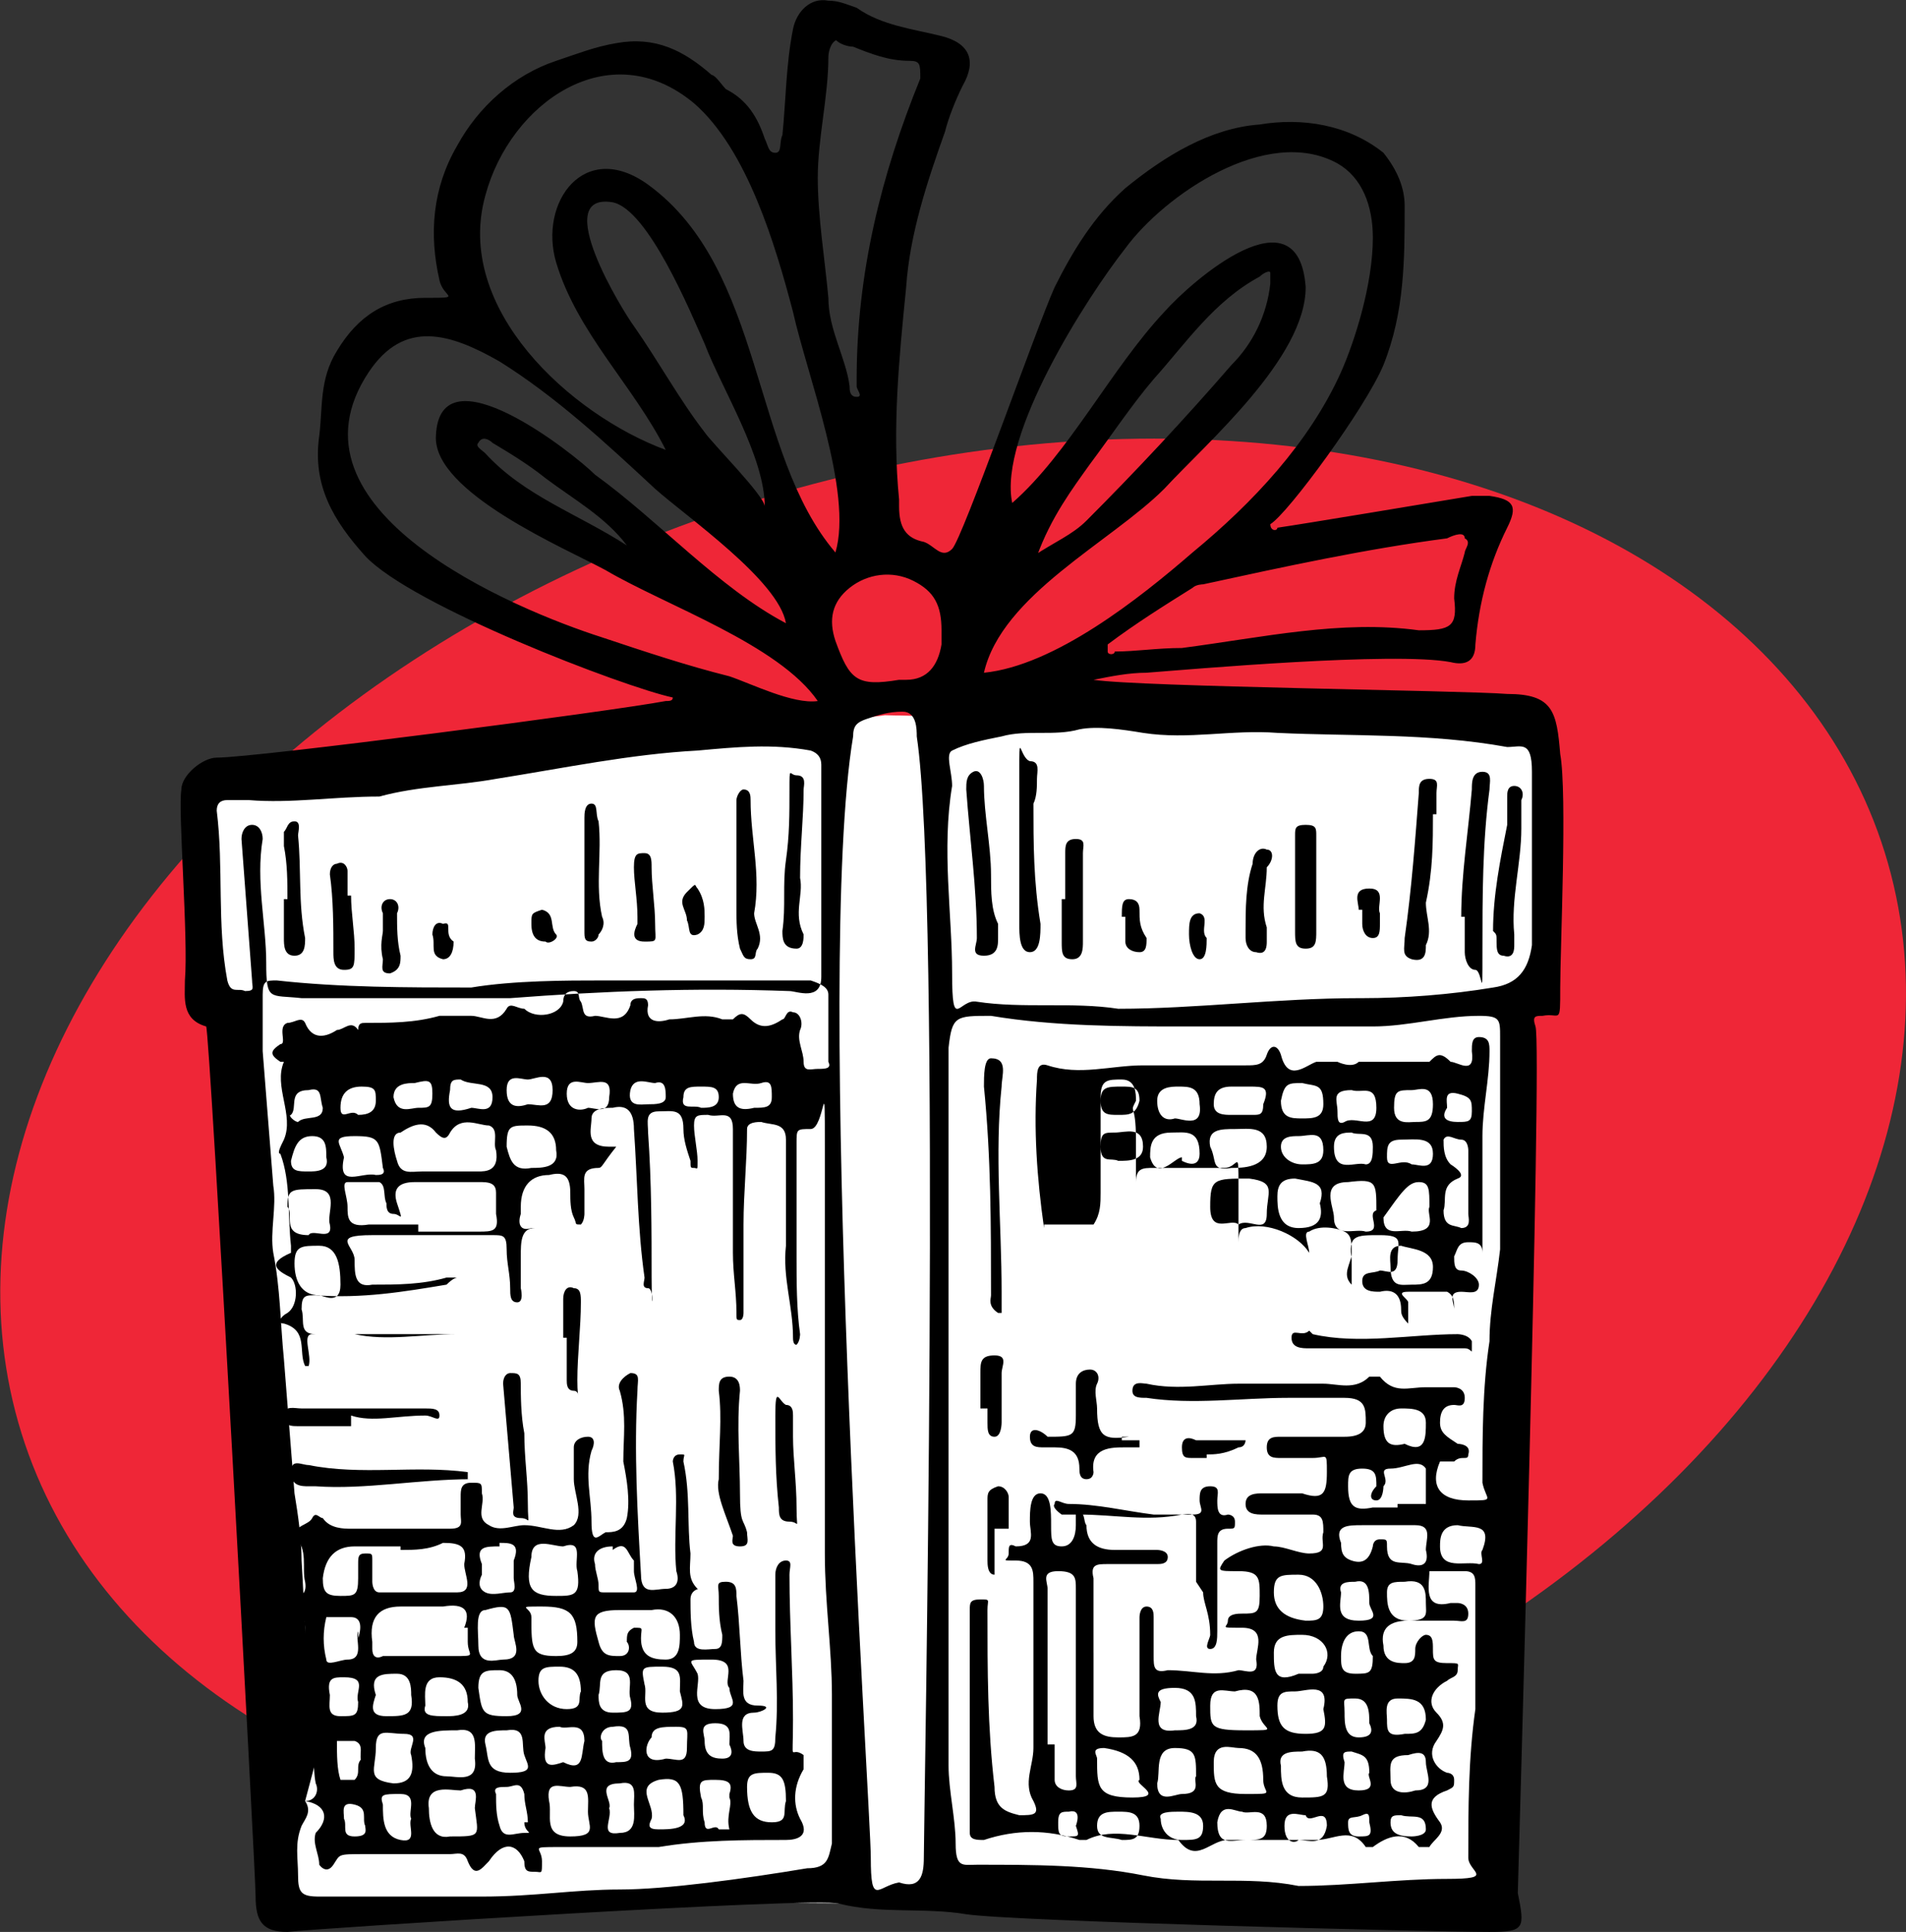
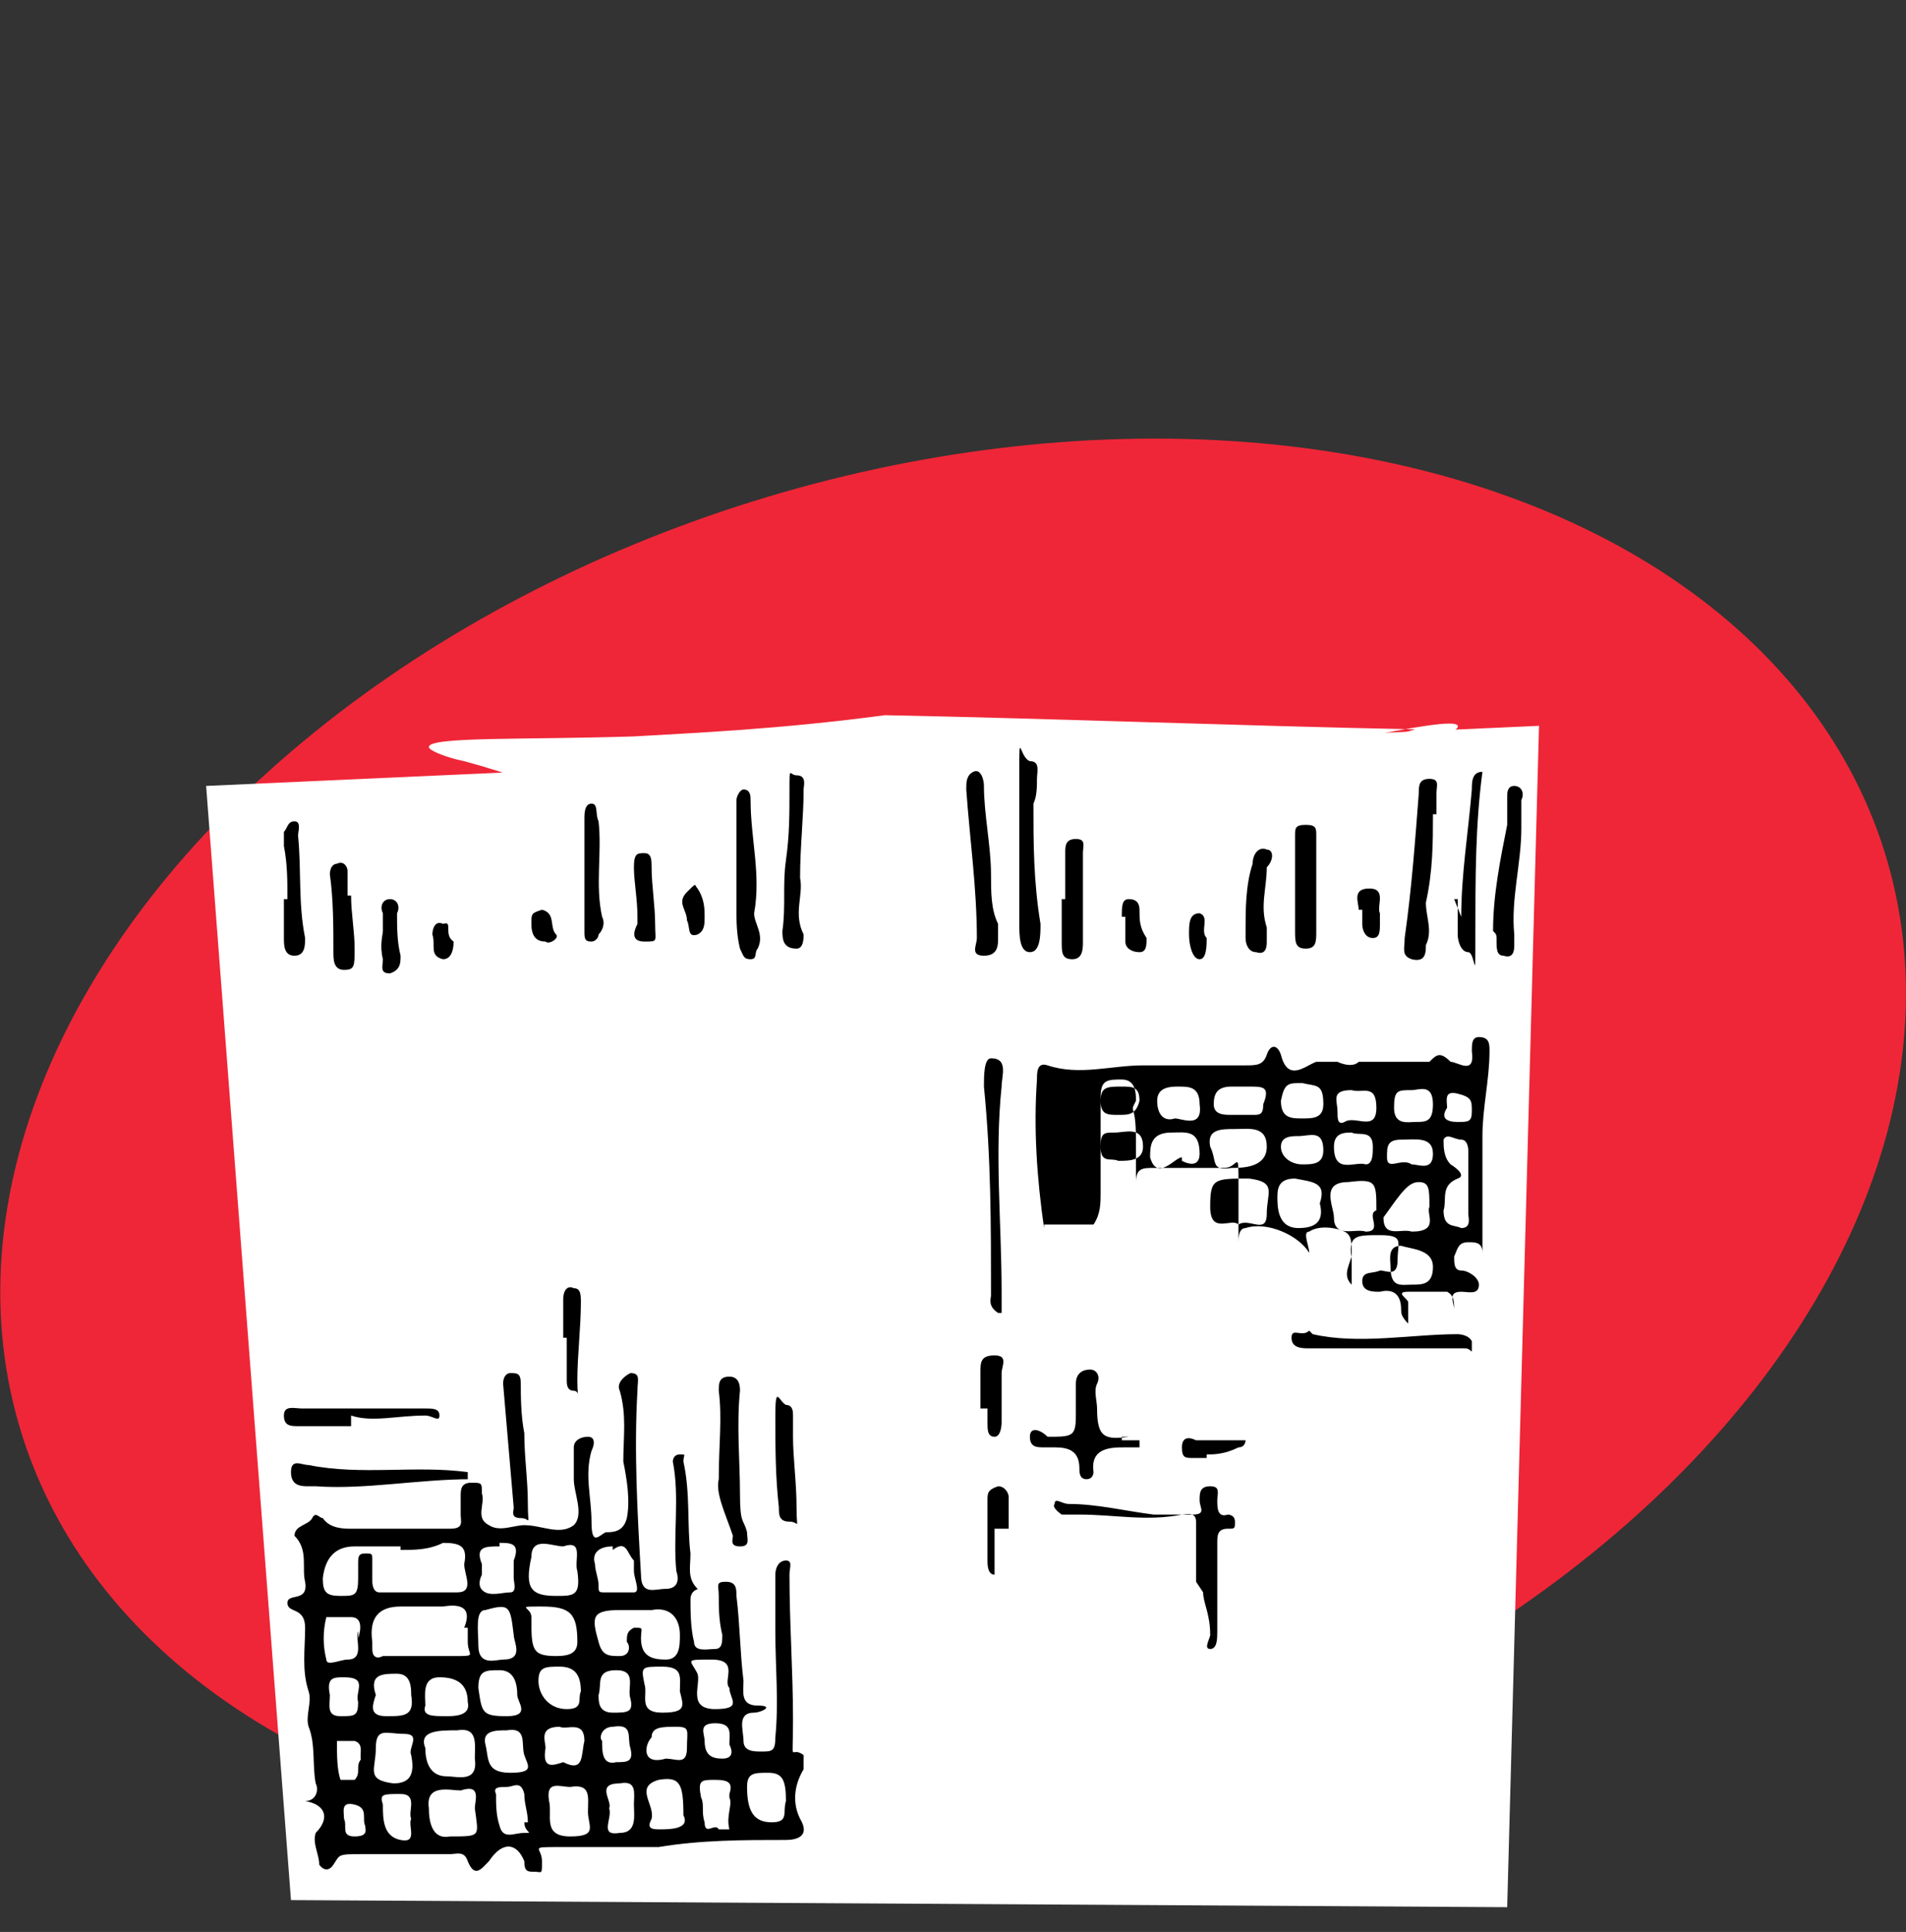
<svg xmlns="http://www.w3.org/2000/svg" id="Layer_1" data-name="Layer 1" viewBox="0 0 53.91 54.62">
  <rect x="0" y="0" width="53.91" height="54.62" fill="#333333" stroke="none" />
  <defs>
    <style>
      .cls-1 {
        fill: #fff;
      }

      .cls-2 {
        fill: #ef2637;
      }
    </style>
  </defs>
  <ellipse class="cls-2" cx="26.96" cy="32.31" rx="27.6" ry="19" transform="translate(-8.39 9.48) rotate(-17.3)" />
  <polygon class="cls-1" points="42.63 53.92 8.23 53.72 5.83 22.22 43.53 20.52 42.63 53.92" />
  <path class="cls-1" d="M32.23,22.92c1.7.1,4.2-.1,7.1-1.3,1-.4,2-1,1.9-1.1-.2-.7-19,4.7-23.3,2.9-.7-.3-2.2-1.2-4.8-1.9-.5-.1-1-.3-1-.4,0-.3,2.7-.2,5.8-.3,1.7-.1,4.1-.2,7.1-.6,5,.1,10,.3,15,.4" />
  <g>
-     <path d="M19.03,19.72c-1.4-.3-7.4-2.6-8.7-4-.9-1-1.5-2-1.3-3.4.1-.8,0-1.6.5-2.4.6-1,1.4-1.5,2.5-1.5s.5,0,.4-.5c-.3-1.3-.2-2.6.5-3.8.6-1.1,1.6-2,2.8-2.4.6-.2,1.1-.4,1.7-.5,1.1-.2,1.9.2,2.7.9.1,0,.3.3.4.4.6.3.9.8,1.1,1.4.1.2.1.4.3.4s.1-.3.2-.5c.1-1,.1-2,.3-3,.1-.5.5-.9,1-.8.3,0,.5.1.8.2.7.5,1.6.6,2.4.8.8.2,1,.7.6,1.4-.2.4-.4.9-.5,1.3-.5,1.4-1,2.9-1.1,4.4-.2,2-.4,4-.2,6v.2c0,.6.2.9.7,1,.3.1.5.5.8.2s2.4-6.3,2.9-7.4c.5-1,1.1-2,2-2.8,1.1-.9,2.4-1.7,3.8-1.8,1.2-.2,2.5,0,3.5.8.4.5.6,1,.6,1.5,0,1.5,0,3-.6,4.5-.5,1.2-2.7,4.2-3.2,4.5h0c0,.2.2.2.2.1.7-.1,4.3-.7,5.5-.9h.5c.7.1.8.3.5.9-.5,1-.8,2.1-.9,3.3,0,.5-.3.6-.7.5-1.6-.3-7.3.2-8.6.3-.5,0-1,.1-1.5.2,1.3.2,10.5.3,11.7.4,1.3,0,1.4.5,1.5,1.7.2,1.1,0,5.5,0,6.6s0,.7-.5.8c-.2,0-.3,0-.2.3.2.5-.5,24.4-.5,24.5.2,1,.2,1.1-.8,1.1-1.6,0-13.5-.3-14.8-.5-1.2-.2-2.4,0-3.6-.3-.6-.2-14.8.7-15.6.8-.7,0-.9-.3-.9-1s-1.3-24.6-1.4-24.6c-.7-.2-.6-.8-.6-1.3.1-1.2-.2-4.8-.1-5.4,0-.4.6-.9,1-.9,1.1,0,11.1-1.3,12.7-1.6.1,0,.2,0,.2-.1ZM8.63,50.92h0c.2.3,0,.5-.1.7-.2.5-.1.9-.1,1.4s.1.6.6.6h4.6c1.5,0,2.6-.2,3.9-.2s3.5-.3,5.3-.6c.6,0,.6-.3.7-.7v-4.2c0-1.3-.2-2.6-.2-4v-11.5c0-2.4,0-.5-.4-.5s-.4,0-.4.4v3.2c0,.7,0,1.5.1,2.2,0,0,0,.2-.1.3-.07,0-.1-.07-.1-.2,0-.9-.3-1.7-.2-2.6v-3c0-.5-.4-.4-.7-.5-.1,0-.4,0-.4.2,0,.9-.1,1.8-.1,2.7v2.5s0,.2-.1.2-.1,0-.1-.2c0-.6-.1-1.1-.1-1.7v-3.5c0-.6-.4-.3-.7-.4-.3,0-.4,0-.4.3s.1.7.1,1,0,.2-.1.2-.1,0-.1-.2c-.1-.3-.2-.6-.2-.9,0-.6-.3-.5-.7-.5s-.3.3-.3.6c.1,1.4.1,2.8.1,4.1s.1.3-.1.3-.1-.2-.1-.3c-.2-1.4-.2-2.8-.3-4.2,0-.5-.2-.7-.6-.6-.2,0-.6,0-.6.3s-.2.8.5.8.1,0,.2,0c-.4.5-.4.6-.5.6-.5,0-.4.3-.4.6v.7s0,.2-.1.3c-.2,0-.1,0-.2-.2s-.1-.5-.1-.7c0-.5-.2-.6-.6-.5-.5,0-.8.3-.8.9v.2c-.1.3,0,.5.3.4h.2-.1c-.4,0-.4.4-.4.8v.9s.1.4-.1.4-.2-.2-.2-.4c0-.4-.1-.7-.1-1.1s-.1-.4-.4-.4h-3.4c-1.2,0-.5.3-.5.7s0,.8.5.7c.7,0,1.4,0,2.1-.2h.3s-.1,0-.3.2c-1.2.2-2.4.4-3.7.3-.3,0-.4,0-.4.4.1.3-.1.7.4.7h4.2-.2c-1,0-2,.2-2.9,0h-1.2c-.3,0,0,.6-.1.9h-.1c-.2-.4.1-1-.6-1.2-.2,0-.1-.2.1-.3.3-.2.3-.8.1-1-.4-.2-.7-.4,0-.7v-.2c-.1-.9,0-1.8-.3-2.6-.1,0,0-.2.1-.4.3-.7-.3-1.5,0-2.2h-.1c-.3-.2-.3-.3,0-.5.2,0-.1-.5.2-.6.2,0,.4-.2.5,0,.2.5.6.4.9.2.2,0,.4-.3.6,0,0-.2.1-.2.2-.2.7,0,1.4,0,2.1-.2h.9c.3,0,.7.3,1-.2.1-.2.3,0,.5,0,.3.3,1,.2,1.1-.2,0-.2.1-.3.3-.3s.1.2.2.3c.1.2,0,.5.4.4.3,0,.8.3,1-.3,0-.2.2-.2.3-.2s.2,0,.2.2c-.1.5.3.5.6.4.5,0,1-.2,1.5,0h.3c.2-.2.3-.2.5,0,.3.3.6.2.9,0,.1,0,.1-.3.3-.2.2,0,.3.3.2.5-.1.3.1.6.1.9s.2.2.4.2.4,0,.3-.2v-1.9c0-.2-.2-.3-.5-.4h-5.9c-1,0-2.5,0-3.7.2-1.8,0-3.7,0-5.5-.2-.3,0-.4,0-.4.4v1.6c.1,1.3.2,2.5.3,3.8.1.6-.1,1.3,0,1.9.2,1,.2,2,.3,3,.1,1.3.2,2.5.3,3.8.1.6.2,1.3.2,1.9.1,1.6.1,3.1.5,4.7.1,0,.2.3,0,.6l-.4,1.5h0ZM30.93,46.72h0v1.8c0,.5.3.6.7.6s.7,0,.6-.6v-2.8s0-.3.2-.3.2.2.2.3v1.1c0,.3,0,.5.4.4.7,0,1.3.2,2,0,.2,0,.6.2.5-.3,0-.3.3-.9-.4-.9s-.4,0-.4-.2.3-.2.4-.2c.4,0,.5,0,.5-.5s0-.7-.6-.7-.6,0-.4-.3c.4-.3,1-.5,1.4-.4.3,0,.7.2,1,.2.6,0,.3-.3.4-.6,0-.3,0-.5-.3-.5h-1.4c-.2,0-.5,0-.5-.3s.3-.3.5-.3h1.1c.6.2.7,0,.7-.6s0-.4-.4-.4h-.9c-.2,0-.4,0-.4-.3s.2-.3.4-.3h1.8c.4,0,.6-.13.6-.4,0-.4,0-.7-.6-.7h-1.6c-1.3,0-2.7.2-4,0-.2,0-.4,0-.4-.2,0-.3.3-.2.4-.2.9.2,1.8,0,2.6,0h2.4c.4,0,.9.2,1.3-.2h.3c.4.5.8.3,1.3.3h.8s.3,0,.3.3-.2.2-.3.2c-.3,0-.4.2-.4.5s.2.4.5.6c0,0,.4,0,.3.3,0,.2-.2,0-.4.2h-.4c-.3.7,0,1.1.8,1.1s.5,0,.4-.5c0-1.3,0-2.7.2-4,0-.9.2-1.7.3-2.6v-6c0-.5,0-.6-.6-.6-1,0-2,.3-3,.3h-5.3c-1.8,0-3.7,0-5.5-.3-1,0-1.1,0-1.2.9v20.3c0,.7.2,1.5.2,2.2s.2.6.6.6c1.6,0,3.2,0,4.7.3s2.9,0,4.4.3c1.4,0,2.8-.2,4.2-.2s.6-.2.6-.6c0-1.4,0-2.8.2-4.2v-3.5c0-.2,0-.4-.3-.4h-1c0,.4-.2,1.1.6.9h.2s.3,0,.3.3-.2.2-.4.2h-1.3c-.5,0-.8.2-.7.7,0,.5.4.5.6.5.3,0,.3-.2.3-.4s.2-.4.3-.4c.2,0,.2.2.2.4,0,.3,0,.4.4.4s.3,0,.3.2-.2.2-.3.3c-.4.2-.6.6-.3.9.3.3.2.5,0,.8-.3.4,0,.8.3.9,0,0,.2,0,.2.2s0,.2-.2.3c-.6.2-.5.5-.2.9.2.3-.2.5-.3.7h-.3c-.4-.5-.9-.3-1.3,0h-.2c-.4-.6-.9-.2-1.4-.2h-2.5c-.5,0-.9.7-1.4,0-.9,0-1.8-.4-2.6,0h-.2c-.9-.3-1.8-.3-2.7,0-.2,0-.4,0-.4-.2v-6.3c0-.2,0-.3.3-.3s.2,0,.2.3c0,1.7,0,3.3.2,5,0,.6.3.7.7.8.4,0,.6,0,.4-.4-.3-.5,0-1,0-1.5v-4.7c0-.3,0-.6-.5-.6s-.2,0-.2-.2,0-.3.2-.2c.6,0,.4-.4.4-.7s0-.8.3-.8.3.5.3.9,0,.6.3.6.4-.3.4-.6v-.4c.3,0,.2.3.3.4,0,.5.3.7.8.7h1.2s.3,0,.3.2-.2.2-.3.2h-1.4c-.3,0-.5,0-.4.4v2.1h0ZM38.53,28.22c1.2,0,2.5-.1,3.7-.3.7-.1,1-.5,1.1-1.2v-4.9c0-.9-.3-.7-.7-.7-2.2-.4-4.4-.3-6.5-.4-1.3-.1-2.5.2-3.8,0-.6-.1-1.3-.2-1.8-.1-.7.2-1.5,0-2.2.2-.5.1-1,.2-1.4.4-.2.1,0,.6,0,1h0c-.3,1.8,0,3.6,0,5.3s.2.7.7.8c1.3.2,2.7,0,4,.2,2.2,0,4.5-.3,6.8-.3h.1ZM7.13,22.62h-.7c-.2,0-.3.1-.3.3.2,1.6,0,3.2.3,4.8.1.4.3.2.5.3.3,0,.2-.1.2-.3-.1-1.3-.2-2.7-.3-4,0-.2.1-.4.3-.4s.3.2.3.4c-.2,1.2.1,2.4.1,3.5s.1.9,1,1h5.9c2.6-.2,5.2-.3,7.9-.2.2,0,.9.3.9-.4v-6c0-.2-.1-.33-.3-.4-1.1-.2-2.1-.1-3.2,0-1.9.1-3.8.5-5.7.8-1.1.2-2.2.2-3.3.5-1.3,0-2.5.2-3.7.1,0,0,.1,0,.1,0ZM25.43,53.22c.6.2.7-.2.7-.7,0-1.1.5-27.1-.2-31.7,0-.2,0-.7-.4-.7s-.7.1-1,.2-.4.2-.4.5c-1.1,6.6.5,30.3.5,31.7s.2.8.8.7ZM38.83,6.72c0-.9-.3-1.7-1-2.1-2-1.1-4.9.9-6,2.4-1.1,1.4-3.6,5.3-3.2,7.2,1.6-1.4,2.8-3.8,4.3-5.4.8-.9,3.8-3.5,4-.7,0,2-2.8,4.4-4,5.7-1.5,1.5-4.6,3-5.1,5.2,2-.2,4.4-2.1,5.9-3.4,1.7-1.4,3.3-3.1,4.2-5.1.4-.9.9-2.5.9-3.8ZM18.83,12.72h0c-.9-1.8-2.5-3.3-3.1-5.3-.5-1.7.8-3.5,2.6-2.2,3.3,2.4,2.9,7.6,5.3,10.4.5-1.7-.8-5-1.2-6.8-.5-1.9-1.3-4.6-2.8-5.9-2.4-2-5.2,0-5.9,2.6-.9,3.2,2.4,6.2,5.1,7.2ZM23.13,19.82c-1.1-1.6-4.3-2.7-6-3.7-1.1-.6-4.9-2.2-4.8-3.8.1-2.5,3.9.5,4.5,1.1,1.8,1.3,3.5,3.2,5.4,4.2-.2-1.2-2.8-3-3.7-3.8-1.4-1.3-2.8-2.6-4.4-3.6-1.4-.8-2.7-1.2-3.7.3-2.6,3.9,4.1,6.7,6.6,7.5,1.2.4,2.4.8,3.6,1.1.6.2,1.8.8,2.5.7ZM40.13,17.82c.9,0,1.1-.1,1-.9,0-.5.2-.9.3-1.3,0-.1.2-.3,0-.4,0-.2-.3-.1-.5,0-2.3.3-4.6.8-6.9,1.3,0,0-.2,0-.3.1-.8.5-1.6,1-2.4,1.6v.2c0,.1.2.1.2,0,.6,0,1.2-.1,1.9-.1,2.3-.3,4.5-.8,6.7-.5ZM23.73,1.12c-.2,0-.3.3-.3.5,0,1.1-.3,2.3-.3,3.4s.2,2.3.3,3.4c0,.9.5,1.7.6,2.5,0,.1,0,.3.2.3s0-.2,0-.3v-.2c0-3,.7-5.8,1.8-8.5,0-.4,0-.5-.3-.5-.6,0-1.1-.2-1.6-.4,0,0-.3,0-.5-.2h.1ZM21.63,14.32c0-1.4-1.2-3.3-1.7-4.6-.4-.9-1.6-3.8-2.6-4-1.8-.3.3,3.1.6,3.5.7,1,1.3,2.1,2,3,.2.3,1.7,1.8,1.7,2.1ZM29.23,15.72c.6-.4,1.1-.6,1.5-1,1.4-1.4,2.8-2.9,4.1-4.4.6-.6,1-1.4,1.1-2.3v-.3c0-.1-.2,0-.3.1-1.3.7-2.1,1.9-3,2.9-.6.7-1.2,1.6-1.8,2.4-.5.7-1.1,1.5-1.5,2.6h-.1ZM26.63,17.82c0-.7-.2-1.1-.8-1.4s-1.3-.2-1.8.2c-.5.4-.6.9-.4,1.5.4,1.1.6,1.3,1.8,1.1h.2c.6,0,.9-.4,1-1v-.4ZM11.83,34.82h1.7c.4,0,.6,0,.5-.5v-.6c0-.2-.1-.3-.4-.3h-1.9c-.47,0-.63.2-.5.6.2.6.1.3-.1.3s-.2-.2-.2-.3c-.1-.2,0-.5-.2-.6h-.9c-.2,0,0,.4,0,.7s0,.6.6.5h1.4s0,.2,0,.2ZM29.83,49.32v1c0,.2.2.3.4.3.3,0,.2-.2.2-.4v-5.3c0-.3,0-.5-.5-.5s-.3.3-.3.5v4.4s.2,0,.2,0ZM14.03,32.52c-.1-.2.1-.6-.2-.7-.3,0-.8-.3-1.1.2-.1.2-.2.2-.4,0-.3-.4-.7-.2-1,0-.3,0-.2.5-.1.8.1.4.4.3.7.3h1.6c.2,0,.6,0,.5-.6ZM39.53,42.52h.8v-1c-.2-.3-.6,0-1,0s0,.3-.2.5c0,0,0,.4-.2.4s-.2-.2,0-.4c0-.3,0-.5-.4-.5s-.4.2-.4.5c0,.6.2.7.7.6h.9-.2v-.1ZM37.93,43.52c0,.3,0,.5.3.6s.5,0,.6-.4c0,0,0-.2.2-.2s.2,0,.2.2c0,.6.4.4.7.5s.5,0,.4-.4c0-.3.2-.7-.3-.7h-1.5c-.4,0-.8,0-.6.5h0v-.1ZM17.73,15.42c-.6-.8-1.5-1.3-2.3-1.9-.5-.4-1-.7-1.5-1-.1-.1-.3-.2-.4,0-.1.1.1.2.2.3,1.1,1.2,2.6,1.7,4,2.6ZM9.03,36.62c.1,0,.6.3.6-.3s-.1-1.1-.6-1.1-.7,0-.7.5.2.9.7.9ZM35.03,49.42c-.2,0-.7-.2-.7.4s0,.9.9.9.5,0,.5-.4c0-.6-.2-.9-.7-.9ZM36.93,45.82c.3,0,.5,0,.5-.4s-.2-.9-.7-.9-.7,0-.7.5q0,.7.9.8ZM36.83,46.22c-.4,0-.8,0-.8.5s0,.9.7.6h.4s.3,0,.3-.2c.3-.4,0-.9-.6-.9ZM32.23,50.32c0-.5-.3-.8-1-.9-.4,0-.2.2-.2.3,0,.8,0,1.1,1,1.1s0-.4.2-.5ZM34.93,47.82c-.3,0-.7-.2-.7.4s0,.7,1,.7.5,0,.4-.4c0-.4,0-.9-.7-.7ZM15.03,33.02c.3,0,.8,0,.7-.5,0-.5-.3-.7-.8-.7s-.6,0-.6.6c.1.4.2.7.7.6ZM36.83,49.52c-.3,0-.7,0-.6.4,0,.4,0,.9.6.9s.8,0,.7-.6c0-.6-.2-.8-.7-.7ZM37.43,48.32c.2-.8-.5-.5-.8-.5s-.5,0-.5.4c0,.6.2.8.8.8s.6-.2.5-.7ZM8.73,34.92c.1-.2.7.2.6-.3-.1-.3.3-1-.4-1s-.8,0-.8.5c.2.2-.2.8.6.8ZM33.83,50.22c0-.6,0-.8-.6-.8s-.4.7-.5,1c0,.6.5.3.7.3.6,0,.3-.4.4-.5ZM41.93,43.82c.3-.8-.3-.6-.7-.7-.5,0-.5.4-.5.6,0,.7.7.4,1.1.5.2,0,0-.3.1-.4ZM33.23,48.92c.3,0,.7,0,.6-.4,0-.4,0-.8-.6-.8s-.5.2-.4.4c0,.3-.3.9.4.8ZM39.73,44.72c-.3,0-.5,0-.5.3s0,.8.6.8.5-.2.5-.5,0-.7-.6-.6ZM39.73,40.82c.6.3.6-.2.6-.6s-.4-.4-.7-.4-.5.2-.5.5c0,.5.2.6.6.5ZM9.73,32.72c-.2.9.5.4.9.5.1,0,.3,0,.2-.2-.1-.8-.1-.9-.8-.9s-.4.2-.3.6ZM39.83,49.62c-.6,0-.5.3-.5.7s.4.4.7.3c.6,0,.3-.5.3-.8s-.2-.3-.5-.2ZM39.73,49.02c.3,0,.5,0,.6-.4,0-.6-.4-.6-.8-.6s-.3.4-.3.6c0,.3,0,.5.5.4ZM35.13,51.22c-.2,0-.6-.3-.7.3,0,.7.4.5.8.5s.6,0,.6-.4c0-.6-.5-.3-.7-.4ZM38.83,46.82c-.2-.2,0-.7-.4-.7s-.5.4-.5.7,0,.5.4.5.5,0,.5-.5ZM13.33,31.32c.2,0,.6.2.6-.3s-.6-.3-.9-.5c-.2,0-.3,0-.3.3-.1.5,0,.7.6.5ZM33.33,51.22c-.2,0-.6,0-.5.2,0,.3.2.6.6.6s.6,0,.6-.4-.4-.4-.7-.4ZM38.73,45.32c0-.3,0-.7-.4-.6-.2,0-.5,0-.4.3,0,.3-.2.8.5.8s.3-.3.3-.5ZM8.73,33.12c.2,0,.6,0,.5-.4,0-.3,0-.6-.4-.6s-.5.3-.6.7c0,.3.2.3.5.3ZM14.93,31.22c.3,0,.7.2.7-.4s-.5-.3-.7-.3-.6-.2-.6.3.3.5.6.4ZM31.63,51.22c-.3,0-.6,0-.6.4s.4.3.7.4c.3,0,.5,0,.5-.4s-.3-.4-.6-.4ZM11.73,30.62c-.2,0-.6,0-.6.4.1.5.5.3.7.3.3,0,.4,0,.4-.4s-.1-.4-.5-.3ZM38.03,48.42c0,.3,0,.7.4.7s.4-.2.3-.4c0-.3,0-.7-.4-.7s-.3,0-.3.4ZM16.63,30.62c-.2,0-.6-.2-.6.3s.4.5.6.4c.2,0,.6.2.6-.3.1-.6-.3-.4-.6-.4ZM10.13,31.52c.3,0,.5-.1.5-.4s0-.4-.4-.4-.6.2-.6.6.3,0,.5.2ZM36.93,51.32c-.2,0-.6-.2-.6.3s.3.5.4.4c.3,0,.7.2.8-.4,0-.6-.5,0-.6-.3ZM38.73,50.12c0-.5-.2-.5-.5-.6-.2,0-.3,0-.2.3,0,.3-.2.8.4.8s.2-.4.3-.5ZM18.33,31.22c.2,0,.5,0,.5-.2s0-.5-.3-.4c-.2,0-.6-.2-.7.2-.1.5.3.4.5.4ZM21.33,31.32c.3,0,.5,0,.5-.3s0-.5-.3-.4-.7-.2-.8.3c0,.4.2.5.6.4ZM8.73,30.82c-.6,0-.3.5-.5.7-.1,0,.1.2.2.2.2-.2.7,0,.7-.4-.1-.3,0-.6-.4-.5ZM39.93,51.92s.4,0,.4-.2c0-.5-.4-.3-.7-.4-.2,0-.3,0-.3.2,0,.3.2.4.6.4ZM19.83,31.32c.2,0,.5,0,.5-.3s-.2-.3-.5-.3-.5,0-.5.3c-.1.4.3.2.5.3ZM38.73,51.52c0-.2,0-.3-.2-.2s-.4,0-.4.2,0,.4.3.4.4,0,.3-.4ZM30.23,51.22c-.2,0-.3,0-.3.3s0,.4.3.4.3,0,.2-.3c0,0,.2-.5-.2-.4Z" />
    <path d="M8.63,50.92c.3,0,.4-.3.3-.5-.1-.5,0-1.1-.2-1.6-.1-.3.1-.7,0-1-.2-.6-.1-1.2-.1-1.8s-.5-.4-.5-.7.6,0,.5-.6c-.1-.4.1-.9-.3-1.3,0-.3.4-.3.5-.5s.2,0,.3,0c.2.3.6.3.8.3h2.8c.4,0,.3-.2.3-.4v-.5c0-.2,0-.4.3-.4s.3,0,.3.3c.1.3-.2.7.2.9.3.2.7,0,1,0,.5,0,1,.3,1.4,0,.3-.3,0-.9,0-1.3v-.9c0-.2.2-.3.4-.3s.2.2.1.4c-.2.7,0,1.3,0,2s.2.4.4.3c.2,0,.5,0,.6-.4.1-.5,0-1.1-.1-1.6,0-.7.1-1.3-.1-2-.1-.2.1-.4.3-.5.3,0,.2.2.2.5-.1,1.7,0,3.5.1,5.2,0,.6.4.4.7.4s.4-.2.3-.5c-.1-1,.1-2.1-.1-3.1,0,0,0-.2.2-.2s.1,0,.1.2c.2.9.1,1.8.2,2.6,0,.4-.1.7.2,1,.1,0-.2,0-.2.3s0,.8.1,1.2c0,.3.4.2.6.2s.2-.2.2-.4c-.1-.4-.1-.8-.1-1.1s-.1-.4.2-.4.3.2.3.4c.1.8.1,1.6.2,2.4,0,.3-.1.7.4.7s.1.2-.1.2c-.5,0-.3.5-.3.8s.3.3.5.3c.3,0,.4,0,.4-.4.1-1,0-2,0-3v-1.6c0-.2.1-.4.3-.4s.1.2.1.4c0,1.4.1,2.7.1,4.1s-.1.7.3,1v.4c-.3.5-.3,1-.1,1.4.3.5-.1.6-.4.6-1.2,0-2.4,0-3.6.2h-2.8c-.9,0-.5,0-.5.4s0,.3-.2.3-.3,0-.3-.3c-.2-.5-.6-.6-1,0-.2.2-.4.5-.6,0-.1-.3-.3-.2-.5-.2h-2.4c-.8,0-.7,0-.9.3s-.4,0-.4,0c0-.3-.2-.6-.1-.9.4-.4.3-.8-.3-.9h0ZM11.33,43.72h-1.3c-.53,0-.83.3-.9.9,0,.4.1.5.5.5s.5,0,.5-.5v-.4c0-.2,0-.3.2-.3s.2,0,.2.2v.6s0,.3.2.3h2.2c.5,0,.2-.5.2-.8.1-.5-.1-.6-.6-.6-.4.2-.8.2-1.2.2h0v-.1ZM13.13,46.02c.2-.5,0-.7-.6-.6h-1.2c-.6,0-.9.3-.8,1v.2c0,.2.1.3.3.2h2c.7,0,.4,0,.4-.4v-.4h-.1ZM19.23,46.22c0-.5-.3-.8-.8-.7h-.9c-.8,0-.8.2-.6.9.1.4.3.4.6.4s.3-.3.2-.4c0-.2,0-.3.2-.4.3,0,.2,0,.2.3,0,.5.3.6.7.6s.4-.4.4-.7ZM15.73,45.12c.5,0,.7,0,.6-.7-.1-.3.2-.9-.4-.7-.3,0-.9-.3-.9.3-.2.9,0,1.1.7,1.1ZM13.43,51.12c0-.2.2-.7-.4-.5-.3,0-1-.2-.9.5,0,.4.1.9.6.8.9,0,.8,0,.7-.8ZM12.03,49.42c0,.5.2.8.6.8.3,0,.9.2.8-.5,0-.4.1-.9-.5-.8-.5,0-1.1,0-.9.5ZM15.73,46.82c.4,0,.6-.1.6-.4,0-.8-.2-1-1-1s-.3,0-.3.3c0,.9,0,1.1.7,1.1ZM16.63,51.22c0-.4.1-.8-.5-.7-.3,0-.7-.2-.6.4.1.4-.2,1,.6,1s.5-.3.5-.7ZM12.63,48.52c.2,0,.7,0,.6-.4,0-.5-.3-.7-.8-.7s-.4.5-.4.8c-.1.3.2.3.6.3ZM11.63,49.62c-.1-.2.3-.6-.2-.6s-.8-.2-.8.4-.3.9.5,1c.5,0,.6-.3.5-.8ZM16.43,47.82c0-.5-.2-.7-.6-.7s-.6,0-.6.4.3.8.8.8.3-.3.4-.5ZM17.33,43.72c-.4,0-.6.2-.5.5,0,.2.1.4.1.6s0,.2.2.2h.8c.2,0,0-.4,0-.6v-.3c-.2-.2-.2-.6-.6-.3h0v-.1ZM14.53,46.22c-.1-.8-.1-.9-.8-.7-.3,0-.2.6-.2,1,0,.6.5.4.7.4.6,0,.3-.5.3-.7ZM14.63,47.92c0-.5-.2-.7-.5-.7-.4,0-.6,0-.6.5.1.7.1.8.8.8s.3-.4.3-.6ZM10.13,46.32c.1-.3.1-.6-.2-.6h-.7c-.1.4-.1.8,0,1.2,0,.2.4,0,.6,0,.5,0,.2-.6.3-.8,0,0,0,.2,0,.2ZM22.23,50.92c0-.6-.1-.8-.5-.8s-.6,0-.6.4c0,.7.2,1,.7,1s.3-.3.4-.6ZM19.33,51.32c0-.9-.1-1.1-.7-1-.7.2-.1.7-.2,1.1-.1.2-.1.3.2.3s.9,0,.7-.4ZM19.23,47.82c0-.4.1-.7-.5-.7s-.6,0-.5.5c.1.3-.2.8.5.8s.6-.2.5-.6ZM14.13,43.72c-.4,0-.7,0-.5.5v.3c-.1.2-.1.4.1.5s.5,0,.7,0,.1-.3.1-.4v-.5c.2-.5-.1-.5-.4-.5h0v.1ZM14.93,51.52c0-.3-.1-.5-.1-.8-.1-.4-.3-.2-.5-.2s-.4,0-.3.2c0,.3,0,.6.1.9.1.4.4.2.7.2s0,0,0-.3h.1ZM10.63,47.92c-.1.3-.2.6.3.6s.8,0,.7-.6c0-.2,0-.6-.4-.6s-.8,0-.6.6ZM14.33,48.92c-.3,0-.7,0-.6.4s0,.8.7.8.5-.2.4-.5.1-.8-.5-.7ZM15.93,49.82c.6.3.5-.2.6-.6,0-.6-.5-.3-.7-.4-.6,0-.4.4-.4.6-.1.6.2.5.5.4ZM20.63,47.72c-.2-.2.3-.8-.5-.8s-.6,0-.4.4c.1.3-.3,1,.5,1s.4-.3.4-.6ZM17.23,51.12c.1.3-.3.8.3.7.5,0,.4-.5.4-.8s.1-.7-.4-.6c-.7,0-.2.5-.3.7ZM18.83,49.72c.3,0,.6.2.6-.3s.1-.6-.3-.6-.7,0-.7.3c-.2.2-.3.8.4.6ZM20.63,50.72c.1-.3,0-.4-.4-.4s-.5,0-.4.5c.1.2,0,.4.1.7,0,.4.3,0,.4.2.1,0,.4,0,.3,0-.1-.4.1-.7,0-.9h0v-.1ZM11.63,51.42c-.1-.2.2-.7-.3-.7s-.6,0-.5.3c0,.4,0,.9.5,1s.2-.4.3-.6ZM16.93,47.92c0,.2,0,.5.4.5s.6,0,.5-.4c-.1-.3.2-.8-.4-.8s-.4.4-.5.7ZM9.33,47.92c0,.3-.1.6.3.6s.5,0,.5-.4c-.1-.3.3-.7-.4-.7-.3,0-.5,0-.4.5ZM10.23,49.82c-.1-.2.1-.5-.2-.6h-.5c0,.4,0,.8.1,1.1h.4c.2-.2,0-.4.2-.6h0v.1ZM17.43,49.82c.3,0,.5,0,.4-.4-.1-.3.1-.7-.5-.6-.3,0-.4.3-.3.4,0,.3,0,.7.4.6ZM20.63,49.32c0-.3.1-.6-.4-.6s-.3.3-.3.5c0,.4.2.5.5.5s.3-.2.2-.4ZM9.73,51.42c.1.2-.1.5.3.5s.3-.2.3-.3c-.1-.2.1-.5-.3-.6s-.3.2-.3.4Z" />
    <path d="M20.33,41.82c0-1,.1-1.7,0-2.5,0-.2,0-.4.3-.4s.3.3.3.4c-.1,1,0,2,0,2.9s.1.7.2,1.1c0,.2.1.4-.2.4s-.2-.2-.2-.3c-.2-.6-.5-1.2-.4-1.6Z" />
    <path d="M13.33,41.82c-1.5,0-3,.3-4.4.2h-.2c-.2,0-.5,0-.5-.4s.3-.2.5-.2c1.5.3,3,0,4.5.2v.2h.1Z" />
    <path d="M9.93,40.32h-1.5c-.2,0-.4,0-.4-.3s.3-.2.5-.2h3.5c.2,0,.4,0,.4.2s-.2,0-.4,0c-.8,0-1.5.2-2.1,0v.3Z" />
    <path d="M14.83,40.52c0,.7.1,1.3.1,2s.1.4-.2.4-.2-.2-.2-.3c-.1-1.2-.2-2.3-.3-3.5,0-.2.1-.3.2-.3.2,0,.3,0,.3.3s0,.9.1,1.4h0Z" />
    <path d="M22.43,40.62c0,.6.1,1.3.1,2s.1.4-.2.4-.3-.2-.3-.4c-.1-.9-.1-1.7-.1-2.6s.1-.4.3-.3c.2,0,.2.2.2.3v.6Z" />
    <path d="M15.93,37.82v-1.1c0-.2.1-.4.3-.3.2,0,.2.2.2.4,0,.7-.1,1.5-.1,2.2s.1.3-.1.3-.2-.2-.2-.3v-1.2h-.1Z" />
    <path d="M29.53,34.72c-.2-1.4-.3-2.8-.2-4.2,0-.2,0-.5.3-.4.9.3,1.8,0,2.7,0h2.9c.3,0,.5,0,.6-.3s.3-.3.4,0c.2.8.7.3,1,.2h.6s.4.2.6,0h2c.2-.2.3-.3.6,0,.2,0,.7.4.6-.3,0-.2,0-.4.2-.4.3,0,.3.2.3.4,0,.8-.2,1.6-.2,2.4v3.9c0,1.3,0,.2,0,.4v-1c0-.3-.2-.3-.4-.3-.3,0-.3.2-.4.4,0,.2,0,.4.2.4s.5.2.5.4c0,.3-.3.2-.5.2-.4,0-.2.3-.2.5v.2-.2c0-.2,0-.4-.2-.5h-1.1c-.4,0,0,.2,0,.3v.6c-.2-.2-.2-.3-.2-.4,0-.4-.2-.6-.6-.5-.2,0-.5,0-.5-.3s.3-.2.5-.3c.2,0,.5.2.5-.3s.2-.7-.5-.7-.9,0-.8.7v.7c-.3-.3,0-.6,0-.9s0-.5-.2-.6-.7-.2-1,0c-.2,0,0,.4,0,.6-.3-.5-1.2-.9-1.8-.7-.2,0-.2.3-.2.4v2.1-3.7c0-1.1,0-.5-.4-.5h-2c-.3,0-.5,0-.5.4v3.4c0,1.1,0,.2,0,.2,0,.3,0,.2,0,0v-4.8c0-1.1-.2-.7,0-1.1,0-.2,0-.6-.4-.6s-.6,0-.6.5v2.7c0,.3,0,.6-.2.9h-1.4v.1ZM35.03,34.62c.3-.2.8.3.8-.3s.3-.9-.5-1c-1,0-1.1,0-1.1.8s.6.3.8.5ZM38.93,34.22c0-.8,0-.9-.8-.8-.8,0-.4.7-.4,1,0,.6.6.3.9.4.5,0,0-.5.3-.6ZM40.43,34.12c0-.5,0-.7-.3-.7s-.5.3-1,1c0,.6.5.3.8.4.8,0,.4-.5.5-.7ZM41.53,33.52h0v-1s0-.3-.2-.3-.4-.2-.5,0c0,.2,0,.5.2.7,0,0,.5.3.2.4-.5.2-.3.6-.4.9,0,.5.3.4.5.5.3,0,.2-.3.2-.4v-.9h0v.1ZM37.33,34.02c.2-.6-.2-.6-.7-.7-.4,0-.5.2-.5.5s0,.9.6.9.7-.3.6-.7ZM34.83,33.02c.3,0,1,0,1-.6s-.5-.5-.9-.5-.8,0-.7.5c.2.4,0,.7.6.6ZM39.93,36.32c.3,0,.6,0,.6-.5s-.6-.5-.9-.6c-.4,0-.3.4-.3.6,0,.6.3.5.6.5ZM33.43,32.82c.4.2.5,0,.5-.2,0-.7-.4-.6-.8-.6-.6,0-.6.4-.6.7.2.7.7,0,.9,0h0v.1ZM35.33,30.72h-.5c-.4,0-.5.2-.5.5s.3.3.5.3h.6c.2,0,.3,0,.3-.3.2-.5,0-.5-.4-.5ZM37.43,31.22c0-.6-.2-.5-.6-.6-.4,0-.5,0-.6.5,0,.5.3.5.6.5s.6,0,.6-.4ZM37.83,31.42c0,.2,0,.4.2.3.3-.2.9.3.9-.4s-.4-.4-.7-.5c-.6,0-.4.3-.4.6ZM33.33,30.72c-.2,0-.6,0-.6.4s.2.6.5.5c.2,0,.8.3.7-.4,0-.5-.3-.5-.6-.5ZM40.53,31.22c0-.6-.4-.4-.6-.4-.4,0-.5,0-.5.5s.4.4.6.4c.3,0,.5,0,.5-.5ZM31.63,32.82c.3,0,.7,0,.7-.4,0-.6-.5-.4-.8-.4s-.4,0-.4.4c0,.5.3.3.5.4ZM37.73,32.42c0,.8.6.4.9.5.2,0,.2-.3.2-.5,0-.5-.4-.3-.6-.4-.2,0-.5,0-.5.4ZM36.73,32.12c-.2,0-.5,0-.5.3s.3.5.6.5.6,0,.6-.4c0-.6-.4-.4-.7-.4ZM39.93,32.92c.2,0,.6.2.6-.3s-.5-.4-.9-.4-.4.2-.4.5c0,.4.4,0,.7.2ZM31.73,30.72c-.4,0-.6,0-.6.4s.2.4.5.4.5,0,.6-.4c0-.4-.2-.4-.5-.4ZM40.93,31.32c-.2.3,0,.4.3.4s.4,0,.4-.3,0-.4-.4-.5-.3.2-.3.4Z" />
    <path d="M33.83,44.72v-1.7c0-.3-.3-.2-.4-.2-1,.2-1.9,0-2.9,0h-.5s-.3-.2-.2-.3c0-.2.2,0,.4,0,.8,0,1.6.2,2.4.3h1.1c.4,0,.2-.2.2-.4s0-.4.3-.4.2.2.2.4,0,.5.3.4c0,0,.2,0,.2.2s0,.2-.2.2c-.3,0-.3.2-.3.4v2.5c0,.2,0,.5-.2.5s0-.3,0-.4c0-.6-.2-.9-.2-1.2h0s-.2-.3-.2-.3Z" />
    <path d="M31.73,40.72h.5v.2h-.4c-.4,0-1,0-.9.7,0,0,0,.2-.2.2s-.2-.2-.2-.3c0-.5-.3-.6-.7-.6h-.3c-.2,0-.4,0-.4-.3s.3-.2.5,0c.7,0,.8,0,.8-.6v-.9c0-.3.2-.4.4-.4s.3.2.2.4,0,.5,0,.7c0,.8.2.9.9.8h-.2v.1Z" />
    <path d="M28.23,37.12c-.3-.2-.2-.4-.2-.5,0-2,0-3.9-.2-5.9,0-.3,0-.8.2-.8.5,0,.3.5.3.8-.2,1.9,0,3.9,0,5.8v.6h-.1Z" />
    <path d="M37.13,37.72c1.3.3,2.8,0,4.1,0,0,0,.3,0,.4.2v.2c0,.2,0,0-.2,0h-4.4c-.2,0-.5,0-.5-.3s.3,0,.5-.2h0l.1.1Z" />
    <path d="M28.13,43.22v1.3c-.2,0-.2-.3-.2-.4v-1.7c0-.2,0-.3.3-.4.2,0,.3.2.3.3v.9s-.4,0-.4,0Z" />
    <path d="M27.73,39.82v-1c0-.3,0-.5.4-.5s.2.3.2.5v1.4s0,.4-.2.4-.2-.2-.2-.4v-.4h-.2Z" />
    <path d="M34.13,41.22h-.4c-.2,0-.3,0-.3-.3s.2-.3.4-.2h1.2c.4,0,.2,0,.2,0,0,0,0,.2-.2.2-.4.2-.7.2-.9.2h0v.1Z" />
-     <path d="M41.33,25.92c0-1.2.2-2.4.3-3.6,0-.2,0-.5.3-.5s.2.3.2.5c-.2,1.5-.2,3-.2,4.6s0,.5-.2.5-.3-.3-.3-.5v-1h-.1Z" />
+     <path d="M41.33,25.92c0-1.2.2-2.4.3-3.6,0-.2,0-.5.3-.5c-.2,1.5-.2,3-.2,4.6s0,.5-.2.5-.3-.3-.3-.5v-1h-.1Z" />
    <path d="M29.23,22.72c0,1.1,0,2.2.2,3.4,0,.3,0,.8-.3.8s-.3-.5-.3-.8v-4.2c0-1.4,0-.5.3-.4.3,0,.2.3.2.5s0,.5-.1.7Z" />
    <path d="M40.53,23.02c0,.8,0,1.6-.2,2.5,0,.4.2.8,0,1.2,0,.2,0,.5-.4.4-.3-.1-.2-.3-.2-.6.2-1.4.3-2.8.4-4.1,0-.2,0-.4.3-.4s.2.2.2.4v.6h-.1Z" />
    <path d="M28.03,24.72c0,.5,0,1,.2,1.4v.4c0,.2,0,.5-.4.5s-.2-.3-.2-.5c0-1.4-.2-2.8-.3-4.2,0-.2,0-.4.2-.5s.3.2.3.4c0,.8.2,1.7.2,2.5Z" />
    <path d="M42.23,26.32c0-1,.2-2,.4-3v-.8c0-.1,0-.3.2-.3s.3.2.2.4v.8c0,1-.3,2-.2,3v.3c0,.1,0,.4-.3.3-.2,0-.2-.2-.2-.4s0-.2-.1-.3Z" />
    <path d="M37.23,24.32v2c0,.3,0,.5-.3.5s-.3-.2-.3-.5v-2.7c0-.2,0-.3.3-.3s.3.1.3.3v.7Z" />
    <path d="M30.13,25.42v-1.3c0-.2,0-.4.3-.4s.2.2.2.4v2.5c0,.2,0,.5-.3.5s-.3-.2-.3-.5v-1.2h.1Z" />
    <path d="M35.23,26.32c0-.6,0-1.3.2-1.9,0-.3.2-.5.4-.4.2,0,.2.3,0,.5,0,.6-.2,1.1,0,1.7v.4c0,.1,0,.4-.3.3-.2,0-.3-.2-.3-.4s0-.1,0-.2Z" />
    <path d="M31.73,25.92c0-.3,0-.5.2-.5s.3.1.3.3c0,.3,0,.5.2.8,0,.2,0,.4-.2.4s-.4-.1-.4-.3v-.7h-.1Z" />
    <path d="M34.13,26.52c0,.2,0,.6-.2.6s-.3-.4-.3-.7,0-.6.3-.6c.3.1,0,.5.2.7Z" />
    <path d="M38.43,25.72c0-.2-.2-.6.3-.6s.2.5.3.7v.3c0,.2,0,.4-.2.4s-.3-.2-.3-.4v-.4h-.1Z" />
    <path d="M20.83,25.72v-3.1c0-.1.1-.3.2-.3.2,0,.2.2.2.3,0,1.1.3,2.1.1,3.2,0,.3.3.6.1,1-.1.1,0,.3-.2.3s-.2-.1-.3-.3c-.1-.4-.1-.8-.1-1.1Z" />
    <path d="M22.63,24.82c.1.5-.2,1,.1,1.6,0,.1,0,.4-.2.4-.4,0-.4-.3-.4-.5.1-.7,0-1.3.1-2s.1-1.3.1-2,0-.4.2-.4c.3,0,.2.3.2.4,0,.8-.1,1.6-.1,2.5Z" />
    <path d="M8.13,25.42c0-.5,0-1-.1-1.5v-.4c.1-.1.1-.3.3-.3s.1.3.1.4c.1,1,0,1.9.2,2.9,0,.2,0,.5-.3.5s-.3-.3-.3-.5v-1.1h.1Z" />
    <path d="M16.53,25.52v-2.4c0-.1,0-.4.2-.4s.1.3.2.5c.1.9-.1,1.8.1,2.7.1.2,0,.4-.1.5,0,.1-.1.2-.2.2-.2,0-.2-.1-.2-.3v-.8h0Z" />
    <path d="M9.93,25.32c0,.5.1,1,.1,1.5s0,.6-.3.6-.3-.3-.3-.5c0-.7,0-1.5-.1-2.2,0-.2.1-.3.2-.3.2-.1.3.1.3.2v.7h.1Z" />
    <path d="M18.03,25.92c0-.5-.1-1-.1-1.4s.1-.4.3-.4.2.2.2.4c0,.5.1,1.1.1,1.6s.1.5-.3.5-.3-.3-.2-.5v-.2Z" />
    <path d="M10.83,26.32v-.5c-.1-.2,0-.4.2-.4s.3.2.2.4c0,.4,0,.8.1,1.2,0,.2,0,.4-.3.5-.3,0-.2-.2-.2-.4-.1-.4,0-.7,0-.8Z" />
    <path d="M19.93,25.92c0,.2,0,.4-.2.5-.3.1-.2-.2-.3-.4h0c0-.3-.3-.5,0-.8s.2-.2.3-.1c.2.3.2.6.2.8Z" />
    <path d="M12.83,26.62c0,.3-.1.5-.3.5-.4-.1-.2-.4-.3-.7,0-.2.1-.4.3-.3.3-.1,0,.3.3.5Z" />
    <path d="M15.33,25.72c.4.1.2.5.4.7.1.1-.2.3-.3.2-.3,0-.4-.2-.4-.5s0-.3.3-.4Z" />
  </g>
</svg>